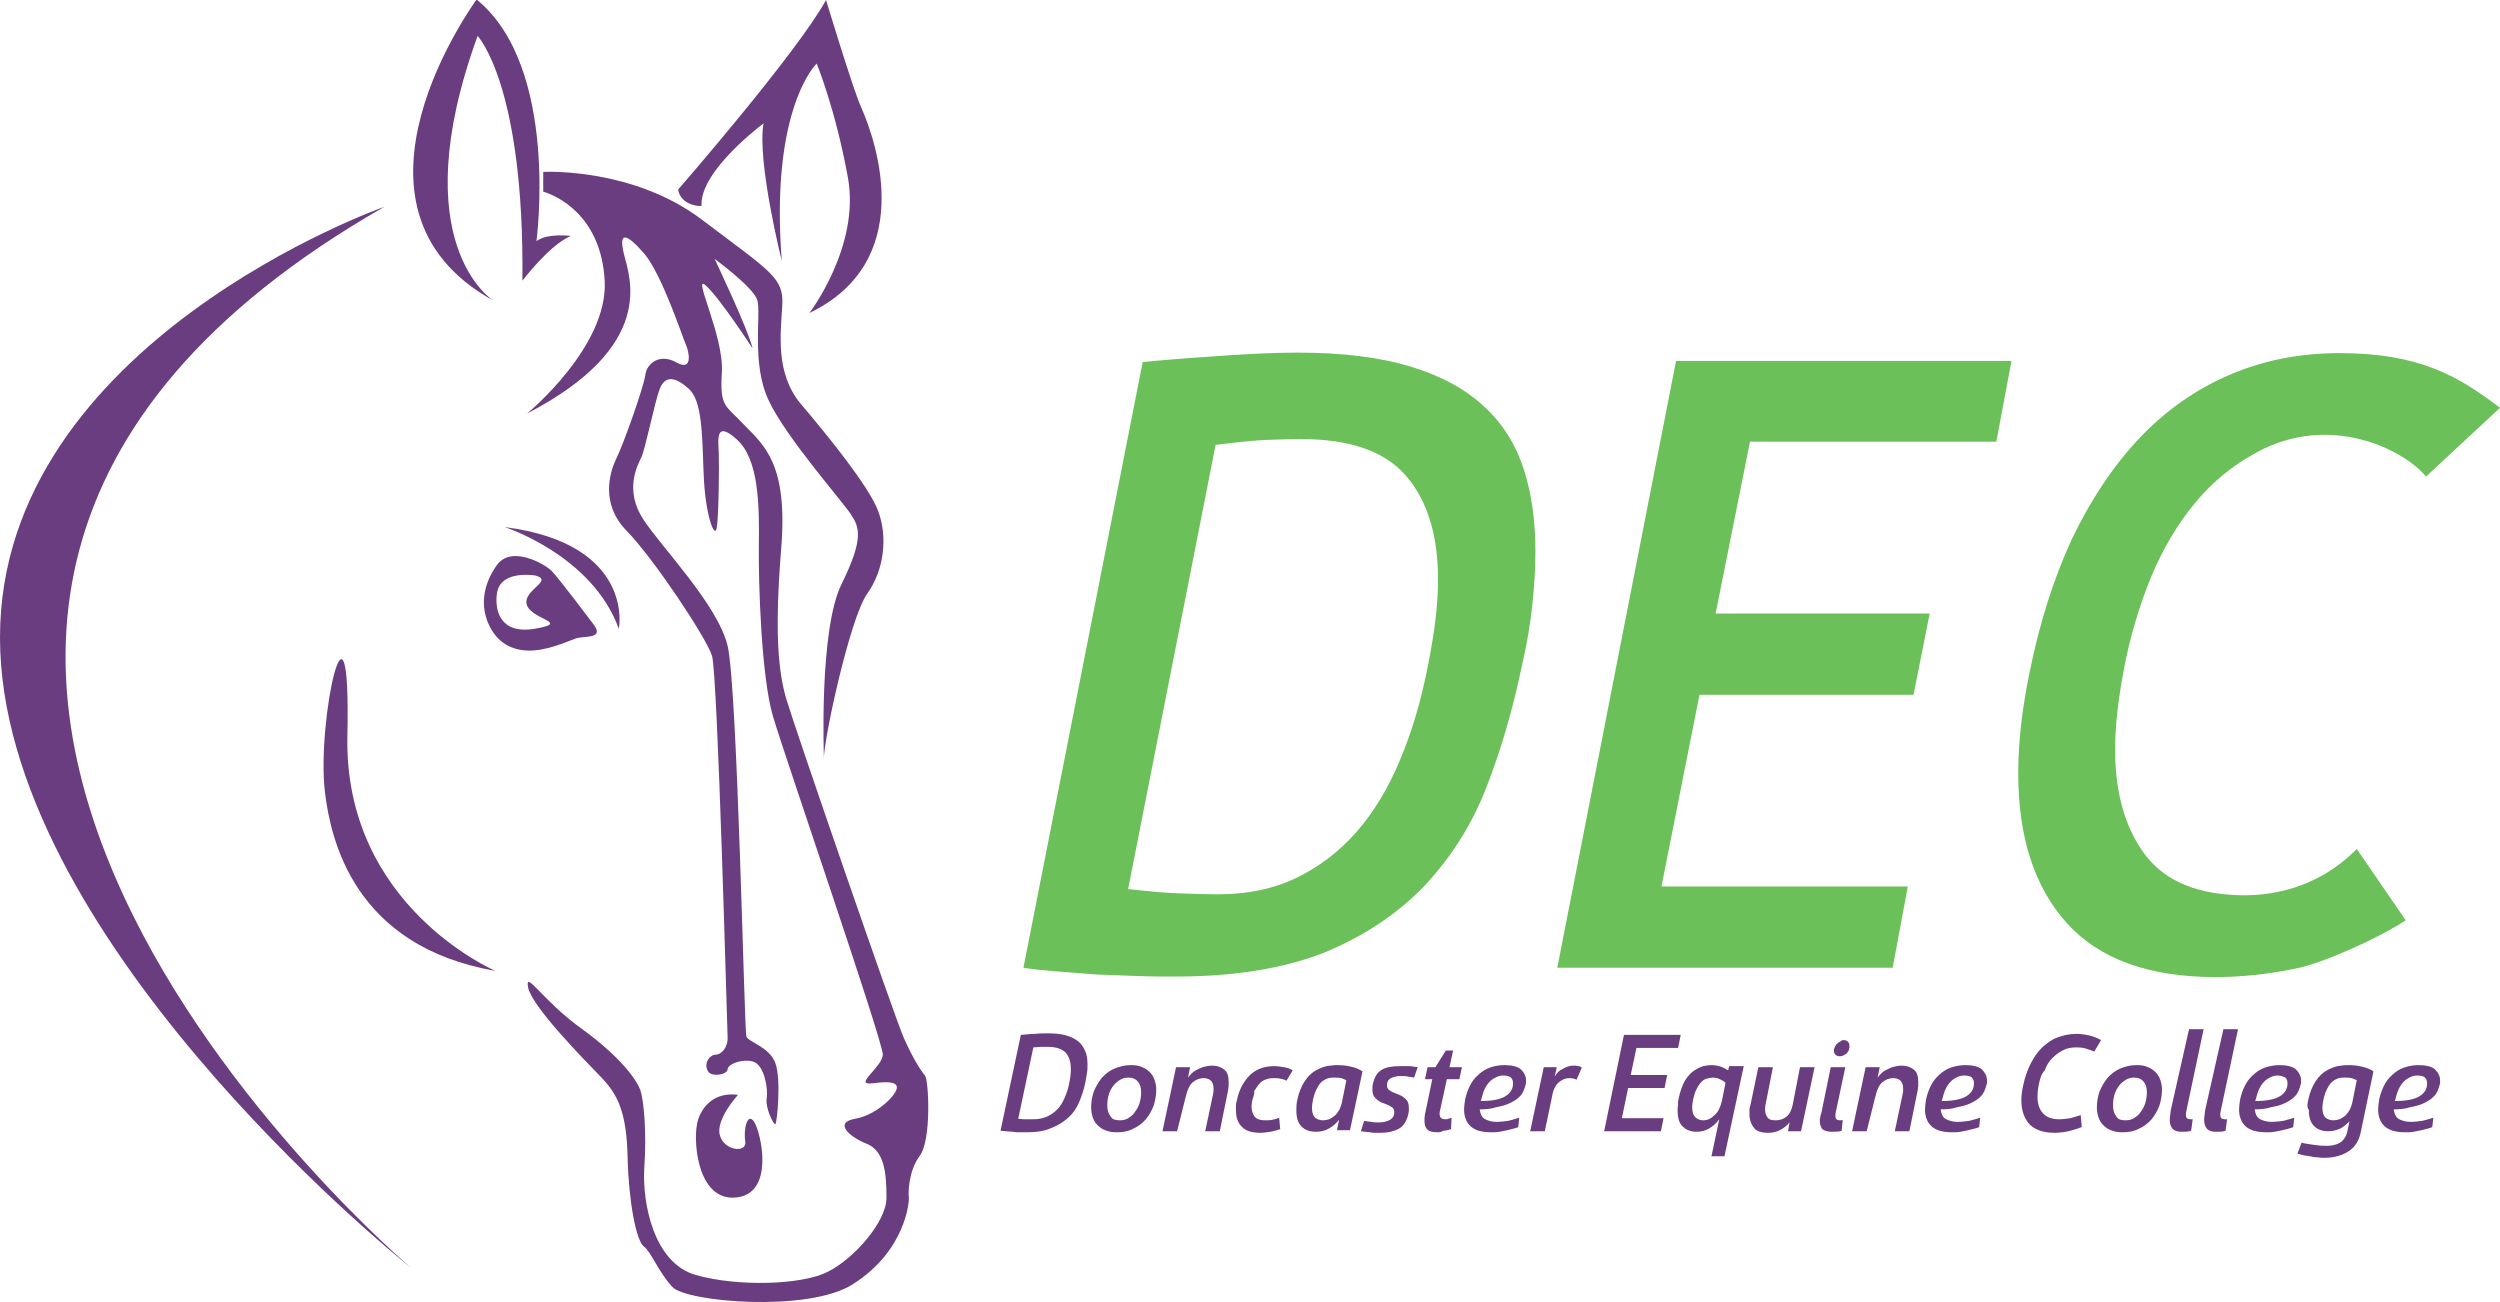
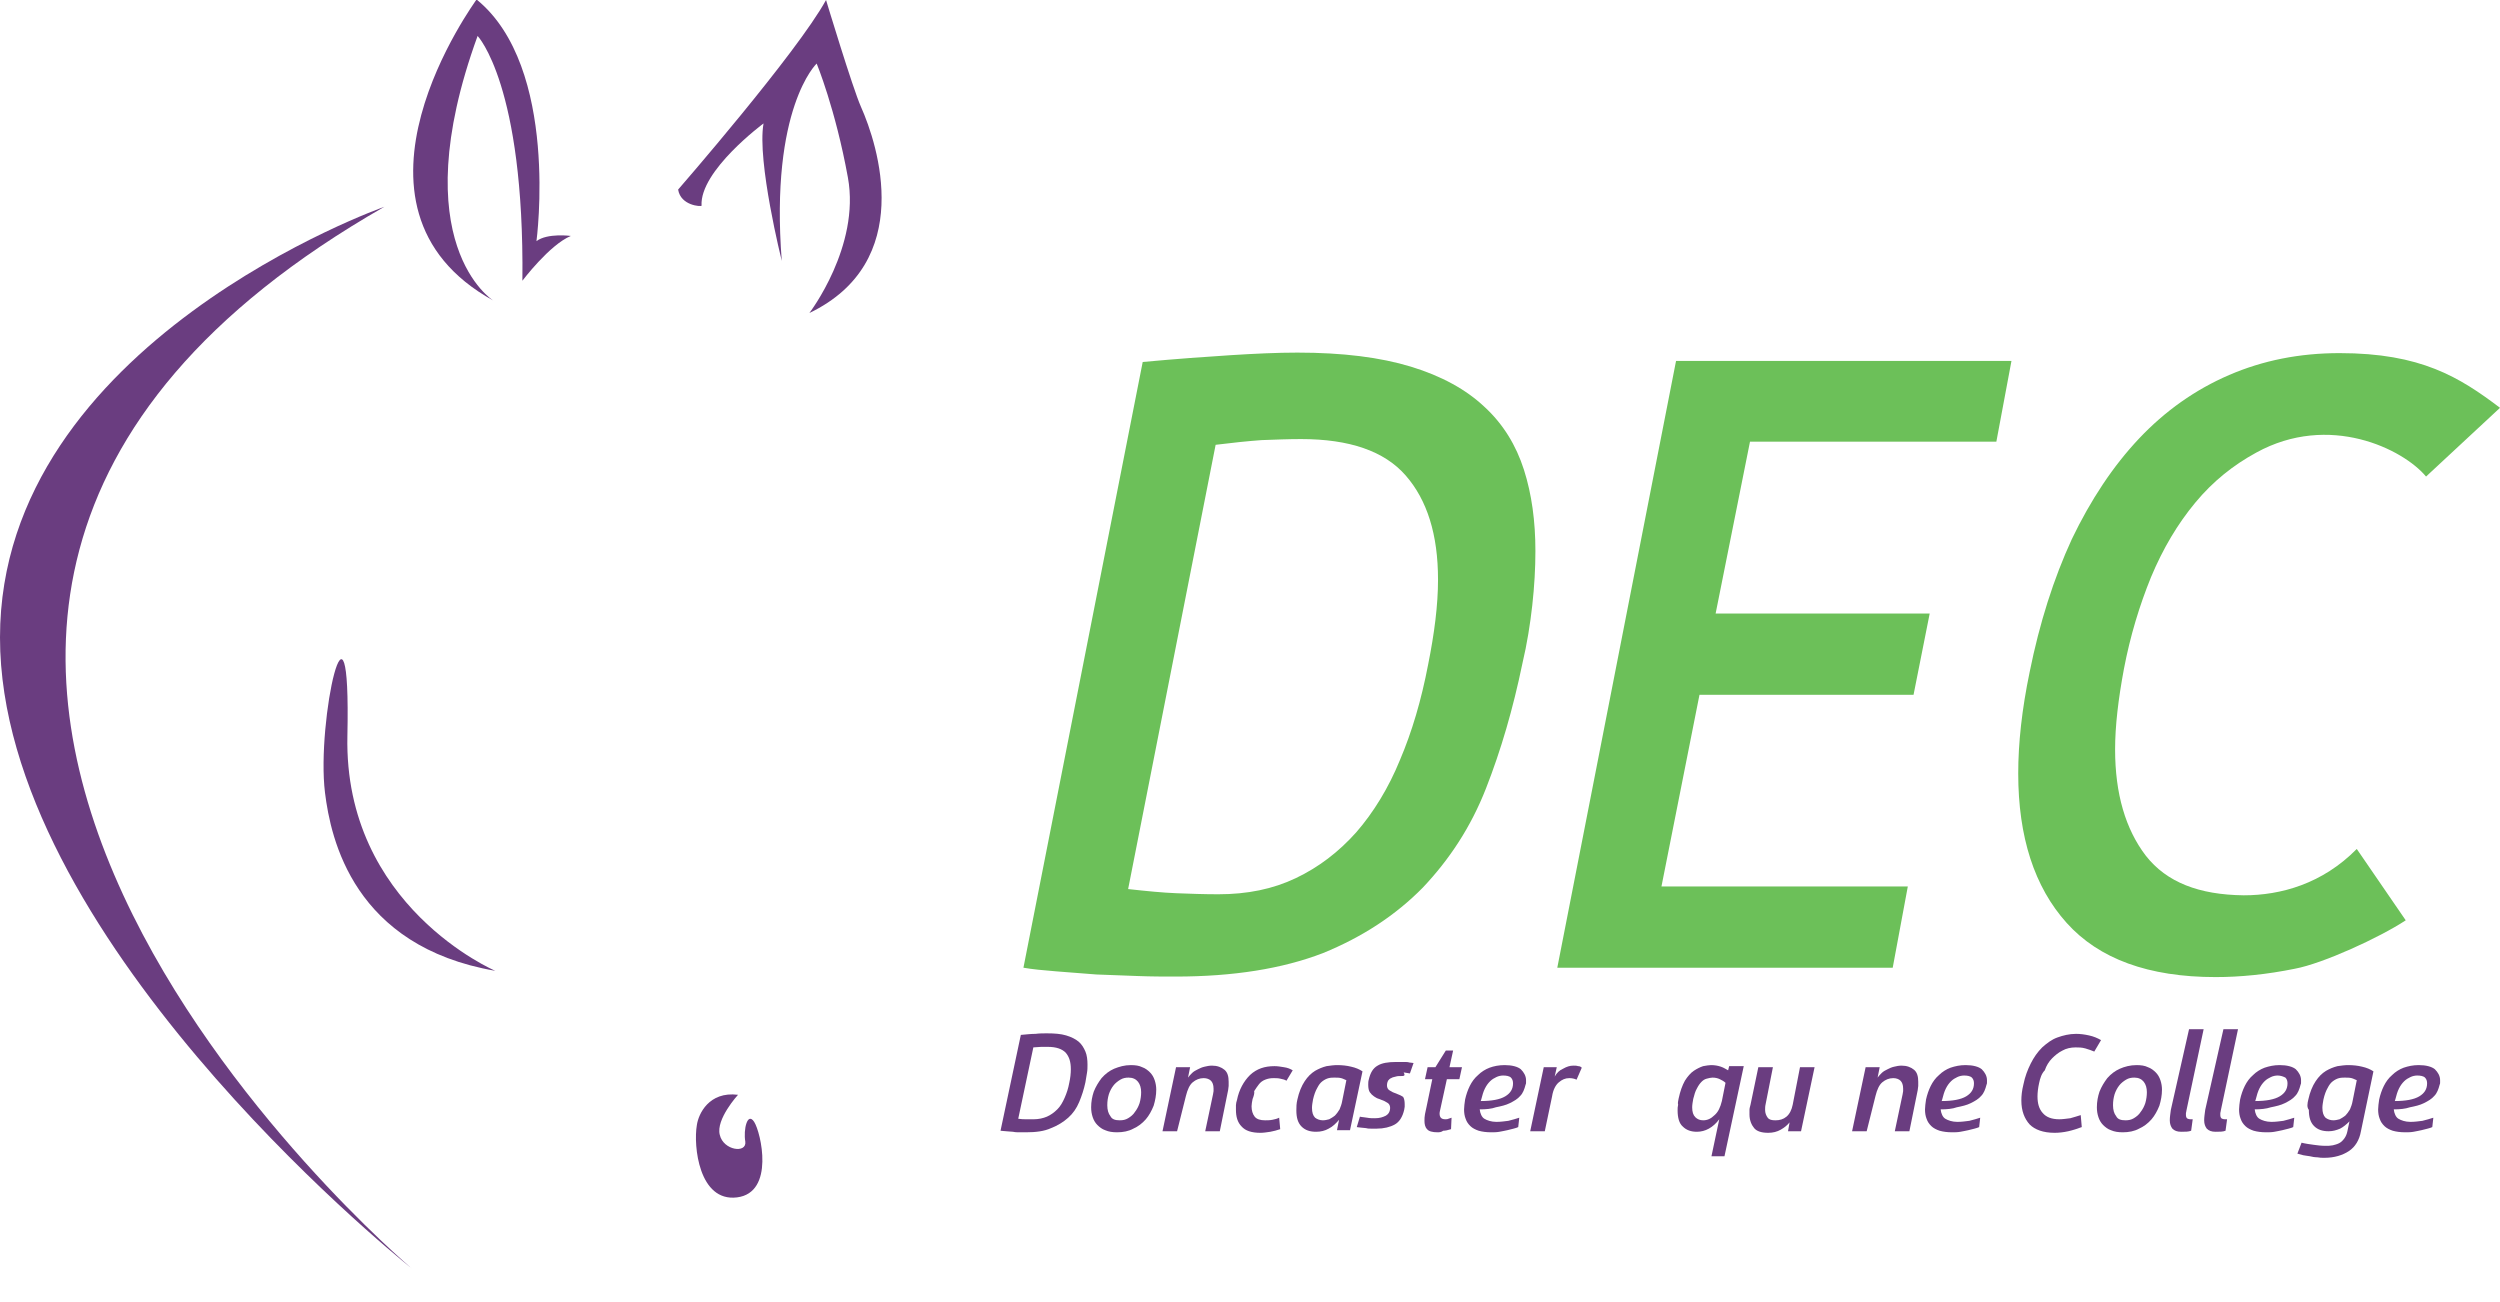
<svg xmlns="http://www.w3.org/2000/svg" version="1.1" id="Layer_1" x="0px" y="0px" viewBox="0 0 480 250" style="enable-background:new 0 0 480 250;" xml:space="preserve">
  <style type="text/css">
	.st0{fill:#6A3D80;}
	.st1{fill:#6CC059;}
</style>
  <path class="st0" d="M73.8,39.7c0,0-73.8,26-73.8,82.7s74.5,117.5,79,121.1C79,243.5-66.9,120.2,73.8,39.7z" />
  <path class="st0" d="M94.7,57.7c0,0-17.5-10.9-3-50.8c0,0,9,9.4,8.6,47c0,0,5.2-6.9,9.3-8.6c0,0-4.5-0.6-6.6,1  c0,0,4.5-33.4-11.5-46.4C91.5,0,62.1,39.7,94.7,57.7z" />
  <path class="st0" d="M130.2,36.4c0,0,22.8-26.2,28.4-36.4c0,0,5.1,16.9,6.7,20.5c3.3,7.4,10.5,29.8-9.9,39.6c0,0,9.8-12.8,7.4-26  s-6-21.9-6-21.9s-9,8.5-6.7,37.9c0,0-4.8-19.2-3.5-26.4c0,0-12.3,9.1-11.9,15.8C134.6,39.7,130.7,39.5,130.2,36.4z" />
-   <path class="st0" d="M104.7,33c0,0,16.9-0.8,30.1,9.2s15.7,11.1,15.4,16.4s-1.4,13.1,3.6,19s13,15.7,14.8,20.5  c1.8,4.8,1.3,11.1-2.1,15.9c-3.4,4.8-8.5,28.8-8.3,31.7c0,0-1-24.8,3.4-33.6c4.3-8.7,3.4-10.9,1.8-13.3  c-1.5-2.4-12.5-14.8-15.8-21.9c-3.4-7.1-1.4-16.8-2.2-19.3s-8.2-7.9-8.2-7.9s6.4,13.4,7.3,17.2c0,0-6.3-9.7-9-12.1  c-2.7-2.4,3.5,9.7,3.1,16.6s0.6,6.2,4.3,10.2c3.8,3.9,8.4,7.5,7.1,23.6s-0.6,23.7,1,29.1s20.7,60.8,22.5,64.9  c1.8,4.1,3.4,6.5,4.1,7.3c0.7,0.8,1.3,12.3-1,15.4s-2.2,7.5-2.1,8c0.1,0.6-0.5,10.2-10.8,16.7c-8.5,5.4-31.9,3.4-34.6,0.5  c-2.7-2.9-4.1-6.8-5.5-7.8c-1.4-1-2.9-8.5-3.1-17.1s-1.8-12-5.2-15.5c-3.4-3.5-13.2-13.5-13.9-17.1s2.9,2.7,10.4,8  c7.4,5.4,10.4,9.7,11.1,11.6c0.7,1.8,1.3,8.2,0.8,15c-0.4,6.8,1.8,18.3,9.9,20.6c8.1,2.3,20.4,1.9,25.3-0.6  c5.2-2.6,11.3-9.7,11.3-14.2s-0.3-9-3.8-10.4c-3.5-1.4-6.3-4.1-2.2-4.8s8-4.6,8-6s-2.9-1-4.8-0.8c-3.6,0.4,2-3.1,2.1-5.5  c0.1-2.4-18.9-57.5-21.1-65c-2.2-7.5-2.8-25.2-2.7-32.9c0.1-7.6,0-16.4-4.2-20.2c-4.2-3.8-3.6,0-3.5,2.5c0.1,2.5,0,12.4-0.4,14.5  c-0.4,2.1-2.2-2.5-2.5-10.4s-0.3-14.1-2.9-16.4s-4.5-2.5-5.5,0c-1,2.5-2.8,11.7-3.6,13.3s-3.2,6.3,0.4,11.8  c3.6,5.5,14.3,16.4,16.2,24.3c1.9,7.9,3.2,73.9,3.6,75c0.4,1.1,4.5,2,5.6,5.2c1.1,3.2,0.3,11.1,0,11.6c-0.3,0.4-2-3.1-1.7-4.9  c0.3-1.8-0.4-5.9-2.2-6.9c-1.7-0.9-5.2,0.1-5.3,1.3c-0.1,1.1-2.9,1.4-3.6,0.6c-1.2-1.5,0.1-3.4,1.3-3.4c1.1,0,2.4-1.4,2.3-3.4  c-0.1-2-1.9-69.7-3-73.2s-11.3-18.8-16.4-24s-3.2-11.3-2-13.8c1.3-2.5,5.3-13.8,5.6-16.1s2.8-4.2,6-2.4c3.2,1.8,2.4-2.1,1.8-3.4  s-4.6-13.5-8-17.5c-3.4-3.9-5-4.4-3.9,0.1c1.1,4.5,6.4,17.6-18.6,30.6c0,0,15.6-12.8,14.9-25.5s-9.4-16.4-11.8-17.1V33z" />
  <path class="st0" d="M141.7,210.2c0,0-4.3,4.7-3.5,7.7c0.7,3,5.2,3.6,4.9,1.3c-0.4-2.3,0.4-5.8,1.7-3.8s4,13.6-3.3,14.5  c-7.3,0.9-8.4-9.9-7.7-13.9C134.1,213.9,136.1,209.5,141.7,210.2z" />
  <path class="st0" d="M95.1,186.4c0,0-29.1-12.4-28.4-45.1c0.7-32.6-6-2.9-4.3,10.9C63.5,161.1,67.9,181.7,95.1,186.4z" />
-   <path class="st0" d="M96.9,101.2c0,0,16.8,5.4,21.9,19.5C118.9,120.7,121.9,104.4,96.9,101.2z" />
-   <path class="st0" d="M113.9,119.8c0,0-6.7-8.9-8-10.2c-1.3-1.3-7.7-5-10.5-1.1c-2.8,3.9-3.1,8-1.6,11.3c1.3,2.9,3.6,4.9,7.3,5.1  s7.7-1.7,9.4-2.3C112.2,122,116.2,122.8,113.9,119.8z M102.8,120.7c-6.9,1.2-7.8-3.6-7.4-6.7c0.6-4.7,7.4-3.5,7.4-3.5  c3.6,1-2.3,2.7-1.7,5.5C101.9,119,109.7,119.5,102.8,120.7z" />
  <path class="st1" d="M225.7,187.5c-2.2,0-4.6,0-7.2-0.1c-2.6-0.1-5.3-0.2-8-0.3c-2.7-0.2-5.3-0.4-7.7-0.6c-2.5-0.2-4.6-0.4-6.3-0.7  l22.9-116.3c6.5-0.6,12.1-1,16.8-1.3c4.7-0.3,9-0.5,12.9-0.5c8.7,0,15.9,0.9,21.8,2.7c5.9,1.8,10.6,4.4,14.1,7.7  c3.6,3.3,6.1,7.4,7.6,12.1c1.5,4.7,2.2,9.9,2.2,15.6c0,3.3-0.2,6.8-0.6,10.4c-0.4,3.6-1,7.4-1.9,11.2c-1.8,8.7-4.1,16.6-7,24  s-7,13.6-12.1,19c-5.2,5.3-11.6,9.5-19.2,12.6C246.2,186,236.8,187.5,225.7,187.5z M216.6,170.7c3.6,0.4,6.7,0.7,9.3,0.8  c2.6,0.1,5.3,0.2,8,0.2c5.6,0,10.5-1,14.9-3.1c4.4-2.1,8.2-5,11.6-8.8c3.3-3.8,6.2-8.5,8.4-13.9c2.3-5.4,4.1-11.5,5.4-18.3  c1.2-6,1.9-11.4,1.9-16.3c0-8.7-2.1-15.3-6.2-20c-4.1-4.7-10.8-7-20.1-7c-2.4,0-4.9,0.1-7.6,0.2c-2.7,0.2-5.6,0.5-8.8,0.9  L216.6,170.7z" />
  <path class="st1" d="M321.8,69.3h64.4l-2.9,15.5H336l-6.6,33h41.1l-3.1,15.6h-41.1l-7.3,36.8h47.3l-2.9,15.6h-64.4L321.8,69.3z" />
  <path class="st1" d="M407.8,128.4c-1.1,5.9-1.7,11-1.7,15.5c0,8.5,2,15.3,5.9,20.4c4,5.1,10.2,7.5,18.8,7.6c7.1,0,15.1-2.2,21.7-8.9  l9.4,13.7c-5,3.3-15.9,8.3-21.3,9.3c-5.4,1.1-10.5,1.6-15.2,1.6c-12.9,0-22.4-3.5-28.6-10.4c-6.2-6.9-9.3-16.5-9.3-28.7  c0-5.8,0.7-12.3,2.2-19.5c1.9-9.4,4.6-17.9,8.1-25.5c3.6-7.5,7.9-14,12.9-19.3c5-5.3,10.8-9.4,17.3-12.2c6.5-2.8,13.5-4.2,21.2-4.2  c15.6,0,23,4.6,30.8,10.5l-14.2,13.2c-4.4-5.3-18.6-12.3-32.6-4.6c-4.4,2.4-8.3,5.5-11.7,9.6c-3.4,4.1-6.2,8.8-8.5,14.3  C410.8,116.2,409,122.1,407.8,128.4z" />
  <path class="st0" d="M197,217.4c-0.4,0-0.8,0-1.2,0c-0.4,0-0.9,0-1.3-0.1c-0.5,0-0.9-0.1-1.3-0.1c-0.4,0-0.8-0.1-1.1-0.1l3.9-18.4  c1.1-0.1,2-0.2,2.8-0.2c0.8-0.1,1.5-0.1,2.2-0.1c1.5,0,2.7,0.1,3.7,0.4c1,0.3,1.8,0.7,2.4,1.2s1,1.2,1.3,1.9  c0.3,0.7,0.4,1.6,0.4,2.5c0,0.5,0,1.1-0.1,1.6c-0.1,0.6-0.2,1.2-0.3,1.8c-0.3,1.4-0.7,2.6-1.2,3.8c-0.5,1.2-1.2,2.2-2.1,3  c-0.9,0.8-2,1.5-3.3,2C200.5,217.2,198.9,217.4,197,217.4z M195.5,214.8c0.6,0.1,1.1,0.1,1.6,0.1c0.4,0,0.9,0,1.4,0  c0.9,0,1.8-0.2,2.5-0.5c0.7-0.3,1.4-0.8,2-1.4c0.6-0.6,1-1.3,1.4-2.2c0.4-0.9,0.7-1.8,0.9-2.9c0.2-0.9,0.3-1.8,0.3-2.6  c0-1.4-0.3-2.4-1-3.2c-0.7-0.7-1.8-1.1-3.4-1.1c-0.4,0-0.8,0-1.3,0c-0.5,0-1,0.1-1.5,0.1L195.5,214.8z" />
  <path class="st0" d="M214.5,217.4c-0.9,0-1.6-0.1-2.3-0.4c-0.6-0.2-1.1-0.6-1.5-1c-0.4-0.4-0.7-0.9-0.9-1.5  c-0.2-0.6-0.3-1.2-0.3-1.9c0-1.1,0.2-2.1,0.5-3c0.4-1,0.9-1.8,1.5-2.6c0.7-0.8,1.5-1.4,2.4-1.8c1-0.4,2-0.7,3.2-0.7  c0.9,0,1.6,0.1,2.2,0.4c0.6,0.2,1.1,0.6,1.5,1s0.7,0.9,0.9,1.5c0.2,0.6,0.3,1.2,0.3,1.8c0,1.1-0.2,2.1-0.5,3.1  c-0.4,1-0.9,1.9-1.5,2.6c-0.7,0.8-1.5,1.4-2.4,1.8C216.7,217.2,215.6,217.4,214.5,217.4z M215,215.1c0.6,0,1.1-0.1,1.6-0.4  c0.5-0.3,1-0.7,1.3-1.2c0.4-0.5,0.7-1.1,0.9-1.7c0.2-0.7,0.3-1.4,0.3-2.1c0-0.8-0.2-1.5-0.6-2c-0.4-0.5-1-0.8-1.8-0.8  c-0.6,0-1.1,0.1-1.6,0.4c-0.5,0.3-1,0.7-1.3,1.1c-0.4,0.5-0.7,1.1-0.9,1.7c-0.2,0.7-0.3,1.3-0.3,2.1c0,0.9,0.2,1.6,0.6,2.1  C213.5,214.9,214.1,215.1,215,215.1z" />
  <path class="st0" d="M226,217.2h-2.8l2.6-12.3h2.7l-0.4,2c0.2-0.3,0.5-0.6,0.8-0.9s0.7-0.5,1.1-0.7c0.4-0.2,0.8-0.4,1.3-0.5  c0.4-0.1,0.9-0.2,1.4-0.2c1,0,1.8,0.3,2.4,0.8c0.6,0.5,0.8,1.3,0.8,2.3c0,0.2,0,0.5,0,0.8c0,0.3-0.1,0.5-0.1,0.8l-1.6,7.9h-2.8  l1.5-7.1c0-0.2,0.1-0.4,0.1-0.6c0-0.2,0-0.4,0-0.5c0-0.7-0.2-1.2-0.5-1.5s-0.8-0.5-1.4-0.5c-0.8,0-1.5,0.3-2.1,0.8  c-0.6,0.5-1,1.4-1.3,2.6L226,217.2z" />
  <path class="st0" d="M240.5,211c-0.1,0.5-0.2,1-0.2,1.4c0,0.8,0.2,1.5,0.6,2c0.4,0.5,1.1,0.7,2,0.7c0.4,0,0.9,0,1.4-0.1  c0.5-0.1,0.9-0.2,1.3-0.4l0.2,2.2c-0.6,0.2-1.3,0.4-1.9,0.5c-0.7,0.1-1.3,0.2-1.9,0.2c-1.7,0-2.9-0.4-3.6-1.2  c-0.8-0.8-1.1-1.9-1.1-3.2c0-0.3,0-0.6,0-0.9c0-0.3,0.1-0.7,0.2-1c0.4-2,1.3-3.6,2.5-4.8c1.3-1.2,2.8-1.7,4.7-1.7  c0.6,0,1.2,0.1,1.8,0.2c0.7,0.1,1.2,0.3,1.7,0.6l-1.2,2c-0.3-0.2-0.7-0.3-1.2-0.4c-0.4-0.1-0.9-0.1-1.3-0.1c-0.6,0-1.1,0.1-1.6,0.3  c-0.5,0.2-0.9,0.5-1.2,0.9c-0.3,0.4-0.6,0.8-0.9,1.3C240.9,209.9,240.7,210.5,240.5,211z" />
  <path class="st0" d="M249.1,211.1c0.3-1.4,0.8-2.6,1.4-3.5c0.6-0.9,1.2-1.5,2-2c0.7-0.4,1.4-0.7,2.2-0.9c0.7-0.1,1.4-0.2,2-0.2  c1,0,1.9,0.1,2.7,0.3c0.9,0.2,1.6,0.5,2.2,0.9l-2.4,11.3h-2.5l0.4-2c-0.6,0.7-1.2,1.3-2,1.7c-0.7,0.4-1.5,0.6-2.4,0.6  c-1.2,0-2.1-0.3-2.8-1c-0.7-0.7-1-1.7-1-3.1C248.9,212.6,248.9,211.9,249.1,211.1z M254,215.1c0.4,0,0.8-0.1,1.2-0.2  c0.4-0.2,0.7-0.4,1.1-0.7c0.3-0.3,0.6-0.7,0.9-1.2c0.2-0.5,0.4-1,0.5-1.6l0.8-4c-0.3-0.1-0.6-0.3-1-0.4c-0.4-0.1-0.8-0.1-1.3-0.1  c-0.3,0-0.7,0-1.1,0.1c-0.4,0.1-0.8,0.3-1.2,0.6c-0.4,0.3-0.7,0.7-1,1.3c-0.3,0.5-0.6,1.3-0.8,2.2c-0.1,0.6-0.2,1.1-0.2,1.6  c0,0.9,0.2,1.5,0.6,1.9C252.9,214.9,253.4,215.1,254,215.1z" />
-   <path class="st0" d="M269,206.6c-0.4,0-0.7,0-1,0.1c-0.3,0.1-0.6,0.1-0.9,0.3c-0.3,0.1-0.4,0.3-0.6,0.5c-0.1,0.2-0.2,0.5-0.2,0.9  c0,0.3,0.1,0.6,0.3,0.8c0.2,0.2,0.5,0.3,0.8,0.5c0.3,0.1,0.7,0.3,1,0.4s0.7,0.3,1,0.5c0.3,0.2,0.6,0.5,0.8,0.8  c0.2,0.3,0.3,0.8,0.3,1.4c0,0.2,0,0.3,0,0.5c0,0.2-0.1,0.4-0.1,0.6c-0.3,1.3-0.9,2.3-1.8,2.8c-0.9,0.5-2.1,0.8-3.5,0.8  c-0.3,0-0.6,0-1,0c-0.3,0-0.7,0-1-0.1c-0.3,0-0.7-0.1-1-0.1c-0.3,0-0.6-0.1-0.8-0.1l0.6-2c0.4,0.1,0.9,0.1,1.4,0.2  c0.5,0.1,1,0.1,1.5,0.1c0.9,0,1.5-0.2,2.1-0.5c0.5-0.3,0.8-0.8,0.8-1.5c0-0.3-0.1-0.6-0.3-0.8c-0.2-0.2-0.5-0.3-0.8-0.5  c-0.3-0.1-0.7-0.3-1-0.4c-0.4-0.1-0.7-0.3-1-0.5c-0.3-0.2-0.6-0.5-0.8-0.8c-0.2-0.3-0.3-0.8-0.3-1.4c0-0.3,0-0.7,0.1-1  c0.3-1.3,0.8-2.2,1.7-2.7c0.8-0.5,2-0.7,3.5-0.7c0.2,0,0.5,0,0.8,0c0.3,0,0.6,0,0.9,0c0.3,0,0.6,0,0.9,0.1c0.3,0,0.6,0.1,0.8,0.1  l-0.7,2c-0.4-0.1-0.8-0.1-1.2-0.2C269.9,206.6,269.5,206.6,269,206.6z" />
+   <path class="st0" d="M269,206.6c-0.4,0-0.7,0-1,0.1c-0.3,0.1-0.6,0.1-0.9,0.3c-0.3,0.1-0.4,0.3-0.6,0.5c-0.1,0.2-0.2,0.5-0.2,0.9  c0,0.3,0.1,0.6,0.3,0.8c0.2,0.2,0.5,0.3,0.8,0.5c0.3,0.1,0.7,0.3,1,0.4s0.7,0.3,1,0.5c0.2,0.3,0.3,0.8,0.3,1.4c0,0.2,0,0.3,0,0.5c0,0.2-0.1,0.4-0.1,0.6c-0.3,1.3-0.9,2.3-1.8,2.8c-0.9,0.5-2.1,0.8-3.5,0.8  c-0.3,0-0.6,0-1,0c-0.3,0-0.7,0-1-0.1c-0.3,0-0.7-0.1-1-0.1c-0.3,0-0.6-0.1-0.8-0.1l0.6-2c0.4,0.1,0.9,0.1,1.4,0.2  c0.5,0.1,1,0.1,1.5,0.1c0.9,0,1.5-0.2,2.1-0.5c0.5-0.3,0.8-0.8,0.8-1.5c0-0.3-0.1-0.6-0.3-0.8c-0.2-0.2-0.5-0.3-0.8-0.5  c-0.3-0.1-0.7-0.3-1-0.4c-0.4-0.1-0.7-0.3-1-0.5c-0.3-0.2-0.6-0.5-0.8-0.8c-0.2-0.3-0.3-0.8-0.3-1.4c0-0.3,0-0.7,0.1-1  c0.3-1.3,0.8-2.2,1.7-2.7c0.8-0.5,2-0.7,3.5-0.7c0.2,0,0.5,0,0.8,0c0.3,0,0.6,0,0.9,0c0.3,0,0.6,0,0.9,0.1c0.3,0,0.6,0.1,0.8,0.1  l-0.7,2c-0.4-0.1-0.8-0.1-1.2-0.2C269.9,206.6,269.5,206.6,269,206.6z" />
  <path class="st0" d="M276,217.4c-1,0-1.7-0.2-2-0.6c-0.4-0.4-0.5-1-0.5-1.6c0-0.4,0-0.8,0.1-1.3c0.1-0.4,0.2-0.9,0.3-1.4l1.1-5.3  h-1.4l0.5-2.3h1.5l2-3.2h1.4l-0.7,3.2h2.4l-0.5,2.3h-2.4l-1.2,5.5c-0.1,0.5-0.2,0.8-0.2,1.1c0,0.8,0.4,1.1,1.1,1.1  c0.2,0,0.4,0,0.6-0.1c0.2-0.1,0.4-0.1,0.6-0.2l-0.1,2.2c-0.6,0.2-1.1,0.3-1.5,0.3C276.7,217.4,276.3,217.4,276,217.4z" />
  <path class="st0" d="M284.1,213c0.1,0.8,0.4,1.5,0.9,1.8s1.3,0.6,2.3,0.6c0.8,0,1.5-0.1,2.3-0.2c0.8-0.2,1.5-0.4,2.1-0.6l-0.2,1.8  c-0.2,0.1-0.5,0.2-0.9,0.3c-0.4,0.1-0.8,0.2-1.2,0.3c-0.5,0.1-0.9,0.2-1.5,0.3c-0.5,0.1-1.1,0.1-1.6,0.1c-0.9,0-1.7-0.1-2.4-0.3  c-0.6-0.2-1.2-0.5-1.6-0.9c-0.4-0.4-0.7-0.8-0.9-1.4c-0.2-0.5-0.3-1.1-0.3-1.8c0-0.5,0.1-1.2,0.2-1.9c0.2-0.9,0.5-1.8,0.9-2.6  c0.4-0.8,0.9-1.5,1.6-2.1c0.6-0.6,1.4-1.1,2.2-1.4s1.8-0.5,2.9-0.5c1.4,0,2.5,0.3,3.1,0.8c0.6,0.6,1,1.3,1,2.1c0,0.1,0,0.3,0,0.4  c0,0.2,0,0.3-0.1,0.5c-0.2,0.8-0.5,1.6-1,2.1c-0.5,0.6-1.2,1-2,1.4c-0.8,0.4-1.7,0.6-2.7,0.8C286.4,212.9,285.3,213,284.1,213  L284.1,213z M288.6,206.5c-0.4,0-0.9,0.1-1.3,0.3c-0.4,0.2-0.8,0.4-1.2,0.8c-0.4,0.4-0.7,0.8-1,1.4c-0.3,0.6-0.5,1.3-0.7,2.1  l-0.1,0.3c2.1,0,3.7-0.3,4.7-0.9c1-0.6,1.5-1.4,1.5-2.5c0-0.4-0.1-0.8-0.4-1.1S289.2,206.5,288.6,206.5z" />
  <path class="st0" d="M296.6,217.2h-2.8l2.6-12.3h2.5l-0.4,1.8c0.4-0.7,0.9-1.2,1.6-1.5c0.7-0.4,1.3-0.6,2-0.6c0.3,0,0.6,0,0.9,0.1  c0.3,0,0.5,0.1,0.7,0.3l-1,2.3c-0.4-0.2-0.9-0.3-1.4-0.3c-0.8,0-1.4,0.3-2,0.8c-0.6,0.5-1.1,1.4-1.3,2.7L296.6,217.2z" />
-   <path class="st0" d="M311.8,198.7h10.9l-0.5,2.5h-8l-1.1,5.2h7l-0.5,2.5h-7l-1.2,5.8h8l-0.5,2.5H308L311.8,198.7z" />
  <path class="st0" d="M322.3,210.9c0.3-1.4,0.7-2.5,1.2-3.4c0.5-0.8,1.1-1.5,1.7-1.9c0.6-0.4,1.2-0.7,1.8-0.9  c0.6-0.1,1.1-0.2,1.5-0.2c0.7,0,1.3,0.1,1.9,0.3c0.6,0.2,1,0.5,1.4,0.7l0.2-0.8h2.8l-3.7,17.3h-2.5l1.5-7.1  c-1.2,1.6-2.7,2.4-4.3,2.4c-1.1,0-2-0.3-2.7-1c-0.7-0.6-1-1.7-1-3.1c0-0.4,0-0.7,0.1-1.1C322.1,211.8,322.2,211.4,322.3,210.9z   M327,215.1c0.8,0,1.5-0.3,2.2-1c0.7-0.6,1.1-1.5,1.4-2.7l0.7-3.5c-0.3-0.3-0.7-0.5-1.1-0.7c-0.4-0.2-0.9-0.3-1.4-0.3  c-0.3,0-0.7,0.1-1.1,0.2c-0.4,0.1-0.7,0.3-1,0.6c-0.3,0.3-0.6,0.7-0.9,1.3c-0.3,0.5-0.5,1.2-0.7,2c-0.1,0.6-0.2,1.1-0.2,1.6  c0,0.9,0.2,1.5,0.6,1.9S326.4,215.1,327,215.1z" />
  <path class="st0" d="M345.6,204.9h2.8l-2.6,12.3h-2.5l0.3-1.7c-0.5,0.6-1,1-1.7,1.4s-1.5,0.6-2.4,0.6c-1.3,0-2.2-0.3-2.7-0.9  s-0.9-1.5-0.9-2.6c0-0.3,0-0.6,0-0.9c0-0.3,0.1-0.6,0.2-1l1.5-7.2h2.8L339,212c-0.1,0.4-0.1,0.8-0.1,1.1c0,0.6,0.2,1.1,0.5,1.5  c0.3,0.4,0.8,0.5,1.5,0.5c0.8,0,1.5-0.2,2.1-0.7c0.6-0.5,1-1.3,1.2-2.3L345.6,204.9z" />
-   <path class="st0" d="M351.5,204.9h2.8l-1.8,8.5c0,0.2-0.1,0.4-0.1,0.5c0,0.2,0,0.3,0,0.4c0,0.3,0.1,0.5,0.2,0.6  c0.1,0.1,0.4,0.2,0.7,0.2c0.2,0,0.3,0,0.5-0.1l-0.2,2.1c-0.5,0.2-1.1,0.2-1.9,0.2c-0.8,0-1.4-0.2-1.8-0.5c-0.3-0.4-0.5-0.9-0.5-1.5  c0-0.2,0-0.5,0.1-0.8c0-0.3,0.1-0.5,0.2-0.8L351.5,204.9z M354,199.7c0.3,0,0.6,0.1,0.8,0.3c0.2,0.2,0.3,0.5,0.3,0.9  c0,0.6-0.2,1-0.6,1.4c-0.4,0.3-0.8,0.5-1.2,0.5c-0.4,0-0.7-0.1-0.9-0.3c-0.2-0.2-0.3-0.5-0.3-0.8c0-0.3,0.1-0.5,0.2-0.7  c0.1-0.2,0.2-0.4,0.4-0.6c0.2-0.2,0.4-0.3,0.6-0.4C353.5,199.8,353.7,199.7,354,199.7z" />
  <path class="st0" d="M358.4,217.2h-2.8l2.6-12.3h2.7l-0.4,2c0.2-0.3,0.5-0.6,0.8-0.9c0.3-0.3,0.7-0.5,1.1-0.7  c0.4-0.2,0.8-0.4,1.3-0.5c0.4-0.1,0.9-0.2,1.4-0.2c1,0,1.8,0.3,2.4,0.8c0.6,0.5,0.8,1.3,0.8,2.3c0,0.2,0,0.5,0,0.8  c0,0.3-0.1,0.5-0.1,0.8l-1.6,7.9h-2.8l1.5-7.1c0-0.2,0.1-0.4,0.1-0.6c0-0.2,0-0.4,0-0.5c0-0.7-0.2-1.2-0.5-1.5s-0.8-0.5-1.4-0.5  c-0.8,0-1.5,0.3-2.1,0.8c-0.6,0.5-1,1.4-1.3,2.6L358.4,217.2z" />
  <path class="st0" d="M372.6,213c0.1,0.8,0.4,1.5,0.9,1.8s1.3,0.6,2.3,0.6c0.8,0,1.5-0.1,2.3-0.2c0.8-0.2,1.5-0.4,2.1-0.6l-0.2,1.8  c-0.2,0.1-0.5,0.2-0.9,0.3c-0.4,0.1-0.8,0.2-1.2,0.3c-0.5,0.1-0.9,0.2-1.5,0.3c-0.5,0.1-1.1,0.1-1.6,0.1c-0.9,0-1.7-0.1-2.4-0.3  c-0.6-0.2-1.2-0.5-1.6-0.9c-0.4-0.4-0.7-0.8-0.9-1.4c-0.2-0.5-0.3-1.1-0.3-1.8c0-0.5,0.1-1.2,0.2-1.9c0.2-0.9,0.5-1.8,0.9-2.6  c0.4-0.8,0.9-1.5,1.6-2.1c0.6-0.6,1.4-1.1,2.2-1.4c0.9-0.3,1.8-0.5,2.9-0.5c1.4,0,2.5,0.3,3.1,0.8c0.6,0.6,1,1.3,1,2.1  c0,0.1,0,0.3,0,0.4c0,0.2,0,0.3-0.1,0.5c-0.2,0.8-0.5,1.6-1,2.1c-0.5,0.6-1.2,1-2,1.4c-0.8,0.4-1.7,0.6-2.7,0.8  C374.9,212.9,373.8,213,372.6,213L372.6,213z M377.1,206.5c-0.4,0-0.9,0.1-1.3,0.3c-0.4,0.2-0.8,0.4-1.2,0.8s-0.7,0.8-1,1.4  c-0.3,0.6-0.5,1.3-0.7,2.1l-0.1,0.3c2.1,0,3.7-0.3,4.7-0.9c1-0.6,1.5-1.4,1.5-2.5c0-0.4-0.1-0.8-0.4-1.1S377.7,206.5,377.1,206.5z" />
  <path class="st0" d="M391.5,208c-0.2,0.9-0.3,1.8-0.3,2.5c0,1.4,0.3,2.4,1,3.2c0.7,0.8,1.7,1.2,3.2,1.2c0.6,0,1.3-0.1,2.1-0.2  c0.7-0.2,1.4-0.4,2-0.6l0.2,2.3c-0.8,0.3-1.7,0.6-2.6,0.8c-0.9,0.2-1.8,0.3-2.6,0.3c-2.2,0-3.8-0.6-4.8-1.6c-1-1.1-1.6-2.6-1.6-4.6  c0-0.9,0.1-1.9,0.4-3.1c0.3-1.5,0.8-2.8,1.4-4c0.6-1.2,1.3-2.2,2.2-3.1c0.9-0.8,1.8-1.5,2.9-1.9c1.1-0.4,2.3-0.7,3.6-0.7  c0.8,0,1.6,0.1,2.5,0.3c0.9,0.2,1.6,0.5,2.3,0.9l-1.3,2.2c-0.5-0.2-1-0.4-1.7-0.6c-0.7-0.2-1.3-0.2-1.9-0.2c-0.9,0-1.8,0.2-2.5,0.6  c-0.8,0.4-1.4,0.9-2,1.5s-1.1,1.4-1.4,2.3C392,206.1,391.7,207,391.5,208z" />
  <path class="st0" d="M407.6,217.4c-0.9,0-1.6-0.1-2.3-0.4c-0.6-0.2-1.1-0.6-1.5-1c-0.4-0.4-0.7-0.9-0.9-1.5  c-0.2-0.6-0.3-1.2-0.3-1.9c0-1.1,0.2-2.1,0.5-3c0.4-1,0.9-1.8,1.5-2.6c0.7-0.8,1.5-1.4,2.4-1.8s2-0.7,3.2-0.7c0.9,0,1.6,0.1,2.2,0.4  c0.6,0.2,1.1,0.6,1.5,1c0.4,0.4,0.7,0.9,0.9,1.5c0.2,0.6,0.3,1.2,0.3,1.8c0,1.1-0.2,2.1-0.5,3.1c-0.4,1-0.9,1.9-1.5,2.6  c-0.7,0.8-1.5,1.4-2.4,1.8C409.8,217.2,408.7,217.4,407.6,217.4z M408.1,215.1c0.6,0,1.1-0.1,1.6-0.4c0.5-0.3,1-0.7,1.3-1.2  c0.4-0.5,0.7-1.1,0.9-1.7c0.2-0.7,0.3-1.4,0.3-2.1c0-0.8-0.2-1.5-0.6-2c-0.4-0.5-1-0.8-1.8-0.8c-0.6,0-1.1,0.1-1.6,0.4  c-0.5,0.3-1,0.7-1.3,1.1c-0.4,0.5-0.7,1.1-0.9,1.7c-0.2,0.7-0.3,1.3-0.3,2.1c0,0.9,0.2,1.6,0.6,2.1  C406.6,214.9,407.2,215.1,408.1,215.1z" />
  <path class="st0" d="M420.3,197.6h2.8l-3.3,15.6c0,0.2-0.1,0.4-0.1,0.5c0,0.1,0,0.3,0,0.4c0,0.3,0.1,0.5,0.2,0.6  c0.1,0.1,0.4,0.2,0.7,0.2c0.1,0,0.2,0,0.2,0c0.1,0,0.2,0,0.2,0l-0.3,2.2c-0.5,0.2-1.1,0.2-1.9,0.2c-0.8,0-1.3-0.2-1.7-0.6  c-0.3-0.4-0.5-0.9-0.5-1.6c0-0.6,0.1-1.2,0.2-2L420.3,197.6z" />
  <path class="st0" d="M426.9,197.6h2.8l-3.3,15.6c0,0.2-0.1,0.4-0.1,0.5c0,0.1,0,0.3,0,0.4c0,0.3,0.1,0.5,0.2,0.6  c0.1,0.1,0.4,0.2,0.7,0.2c0.1,0,0.2,0,0.2,0c0.1,0,0.2,0,0.2,0l-0.3,2.2c-0.5,0.2-1.1,0.2-1.9,0.2c-0.8,0-1.3-0.2-1.7-0.6  c-0.3-0.4-0.5-0.9-0.5-1.6c0-0.6,0.1-1.2,0.2-2L426.9,197.6z" />
  <path class="st0" d="M432.9,213c0.1,0.8,0.4,1.5,0.9,1.8s1.3,0.6,2.3,0.6c0.8,0,1.5-0.1,2.3-0.2c0.8-0.2,1.5-0.4,2.1-0.6l-0.2,1.8  c-0.2,0.1-0.5,0.2-0.9,0.3c-0.4,0.1-0.8,0.2-1.2,0.3c-0.5,0.1-0.9,0.2-1.5,0.3c-0.5,0.1-1.1,0.1-1.6,0.1c-0.9,0-1.7-0.1-2.4-0.3  c-0.6-0.2-1.2-0.5-1.6-0.9c-0.4-0.4-0.7-0.8-0.9-1.4c-0.2-0.5-0.3-1.1-0.3-1.8c0-0.5,0.1-1.2,0.2-1.9c0.2-0.9,0.5-1.8,0.9-2.6  c0.4-0.8,0.9-1.5,1.6-2.1c0.6-0.6,1.4-1.1,2.2-1.4c0.9-0.3,1.8-0.5,2.9-0.5c1.4,0,2.5,0.3,3.1,0.8c0.6,0.6,1,1.3,1,2.1  c0,0.1,0,0.3,0,0.4c0,0.2,0,0.3-0.1,0.5c-0.2,0.8-0.5,1.6-1,2.1c-0.5,0.6-1.2,1-2,1.4c-0.8,0.4-1.7,0.6-2.7,0.8  C435.1,212.9,434,213,432.9,213L432.9,213z M437.3,206.5c-0.4,0-0.9,0.1-1.3,0.3c-0.4,0.2-0.8,0.4-1.2,0.8s-0.7,0.8-1,1.4  c-0.3,0.6-0.5,1.3-0.7,2.1l-0.1,0.3c2.1,0,3.7-0.3,4.7-0.9c1-0.6,1.5-1.4,1.5-2.5c0-0.4-0.1-0.8-0.4-1.1  C438.4,206.7,437.9,206.5,437.3,206.5z" />
  <path class="st0" d="M443.2,211.1c0.3-1.4,0.8-2.6,1.4-3.5c0.6-0.9,1.2-1.5,2-2c0.7-0.4,1.4-0.7,2.2-0.9c0.7-0.1,1.4-0.2,2-0.2  c1,0,1.9,0.1,2.7,0.3c0.9,0.2,1.6,0.5,2.2,0.9l-2.4,11.5c-0.3,1.7-1.1,3-2.3,3.8c-1.2,0.8-2.8,1.3-4.7,1.3c-0.5,0-0.9,0-1.4-0.1  c-0.5,0-1-0.1-1.4-0.2c-0.5-0.1-0.9-0.1-1.3-0.2c-0.4-0.1-0.8-0.2-1.1-0.3l0.8-2.1c0.8,0.2,1.6,0.3,2.3,0.4c0.7,0.1,1.5,0.2,2.3,0.2  c0.5,0,0.9,0,1.4-0.1c0.4-0.1,0.8-0.2,1.2-0.4c0.4-0.2,0.7-0.5,1-0.9c0.3-0.4,0.5-0.9,0.6-1.4l0.4-1.9c-0.6,0.6-1.2,1.1-1.8,1.4  c-0.7,0.3-1.4,0.5-2.2,0.5c-1.2,0-2.1-0.3-2.8-1c-0.7-0.7-1-1.7-1-3.1C442.9,212.6,443,211.9,443.2,211.1z M448,215.1  c0.4,0,0.8-0.1,1.2-0.2c0.4-0.2,0.7-0.4,1.1-0.7c0.3-0.3,0.6-0.7,0.9-1.2c0.2-0.5,0.4-1,0.5-1.6l0.8-4c-0.3-0.1-0.6-0.3-1-0.4  c-0.4-0.1-0.8-0.1-1.3-0.1c-0.3,0-0.7,0-1.1,0.1c-0.4,0.1-0.8,0.3-1.2,0.6c-0.4,0.3-0.7,0.7-1,1.3c-0.3,0.5-0.6,1.3-0.8,2.2  c-0.1,0.6-0.2,1.1-0.2,1.6c0,0.9,0.2,1.5,0.6,1.9C446.9,214.9,447.4,215.1,448,215.1z" />
  <path class="st0" d="M459.6,213c0.1,0.8,0.4,1.5,0.9,1.8s1.3,0.6,2.3,0.6c0.8,0,1.5-0.1,2.3-0.2c0.8-0.2,1.5-0.4,2.1-0.6l-0.2,1.8  c-0.2,0.1-0.5,0.2-0.9,0.3c-0.4,0.1-0.8,0.2-1.2,0.3c-0.5,0.1-0.9,0.2-1.5,0.3c-0.5,0.1-1.1,0.1-1.6,0.1c-0.9,0-1.7-0.1-2.4-0.3  c-0.6-0.2-1.2-0.5-1.6-0.9c-0.4-0.4-0.7-0.8-0.9-1.4c-0.2-0.5-0.3-1.1-0.3-1.8c0-0.5,0.1-1.2,0.2-1.9c0.2-0.9,0.5-1.8,0.9-2.6  c0.4-0.8,0.9-1.5,1.6-2.1c0.6-0.6,1.4-1.1,2.2-1.4c0.9-0.3,1.8-0.5,2.9-0.5c1.4,0,2.5,0.3,3.1,0.8c0.6,0.6,1,1.3,1,2.1  c0,0.1,0,0.3,0,0.4c0,0.2,0,0.3-0.1,0.5c-0.2,0.8-0.5,1.6-1,2.1c-0.5,0.6-1.2,1-2,1.4c-0.8,0.4-1.7,0.6-2.7,0.8  C461.8,212.9,460.8,213,459.6,213L459.6,213z M464.1,206.5c-0.4,0-0.9,0.1-1.3,0.3c-0.4,0.2-0.8,0.4-1.2,0.8s-0.7,0.8-1,1.4  c-0.3,0.6-0.5,1.3-0.7,2.1l-0.1,0.3c2.1,0,3.7-0.3,4.7-0.9c1-0.6,1.5-1.4,1.5-2.5c0-0.4-0.1-0.8-0.4-1.1S464.7,206.5,464.1,206.5z" />
</svg>